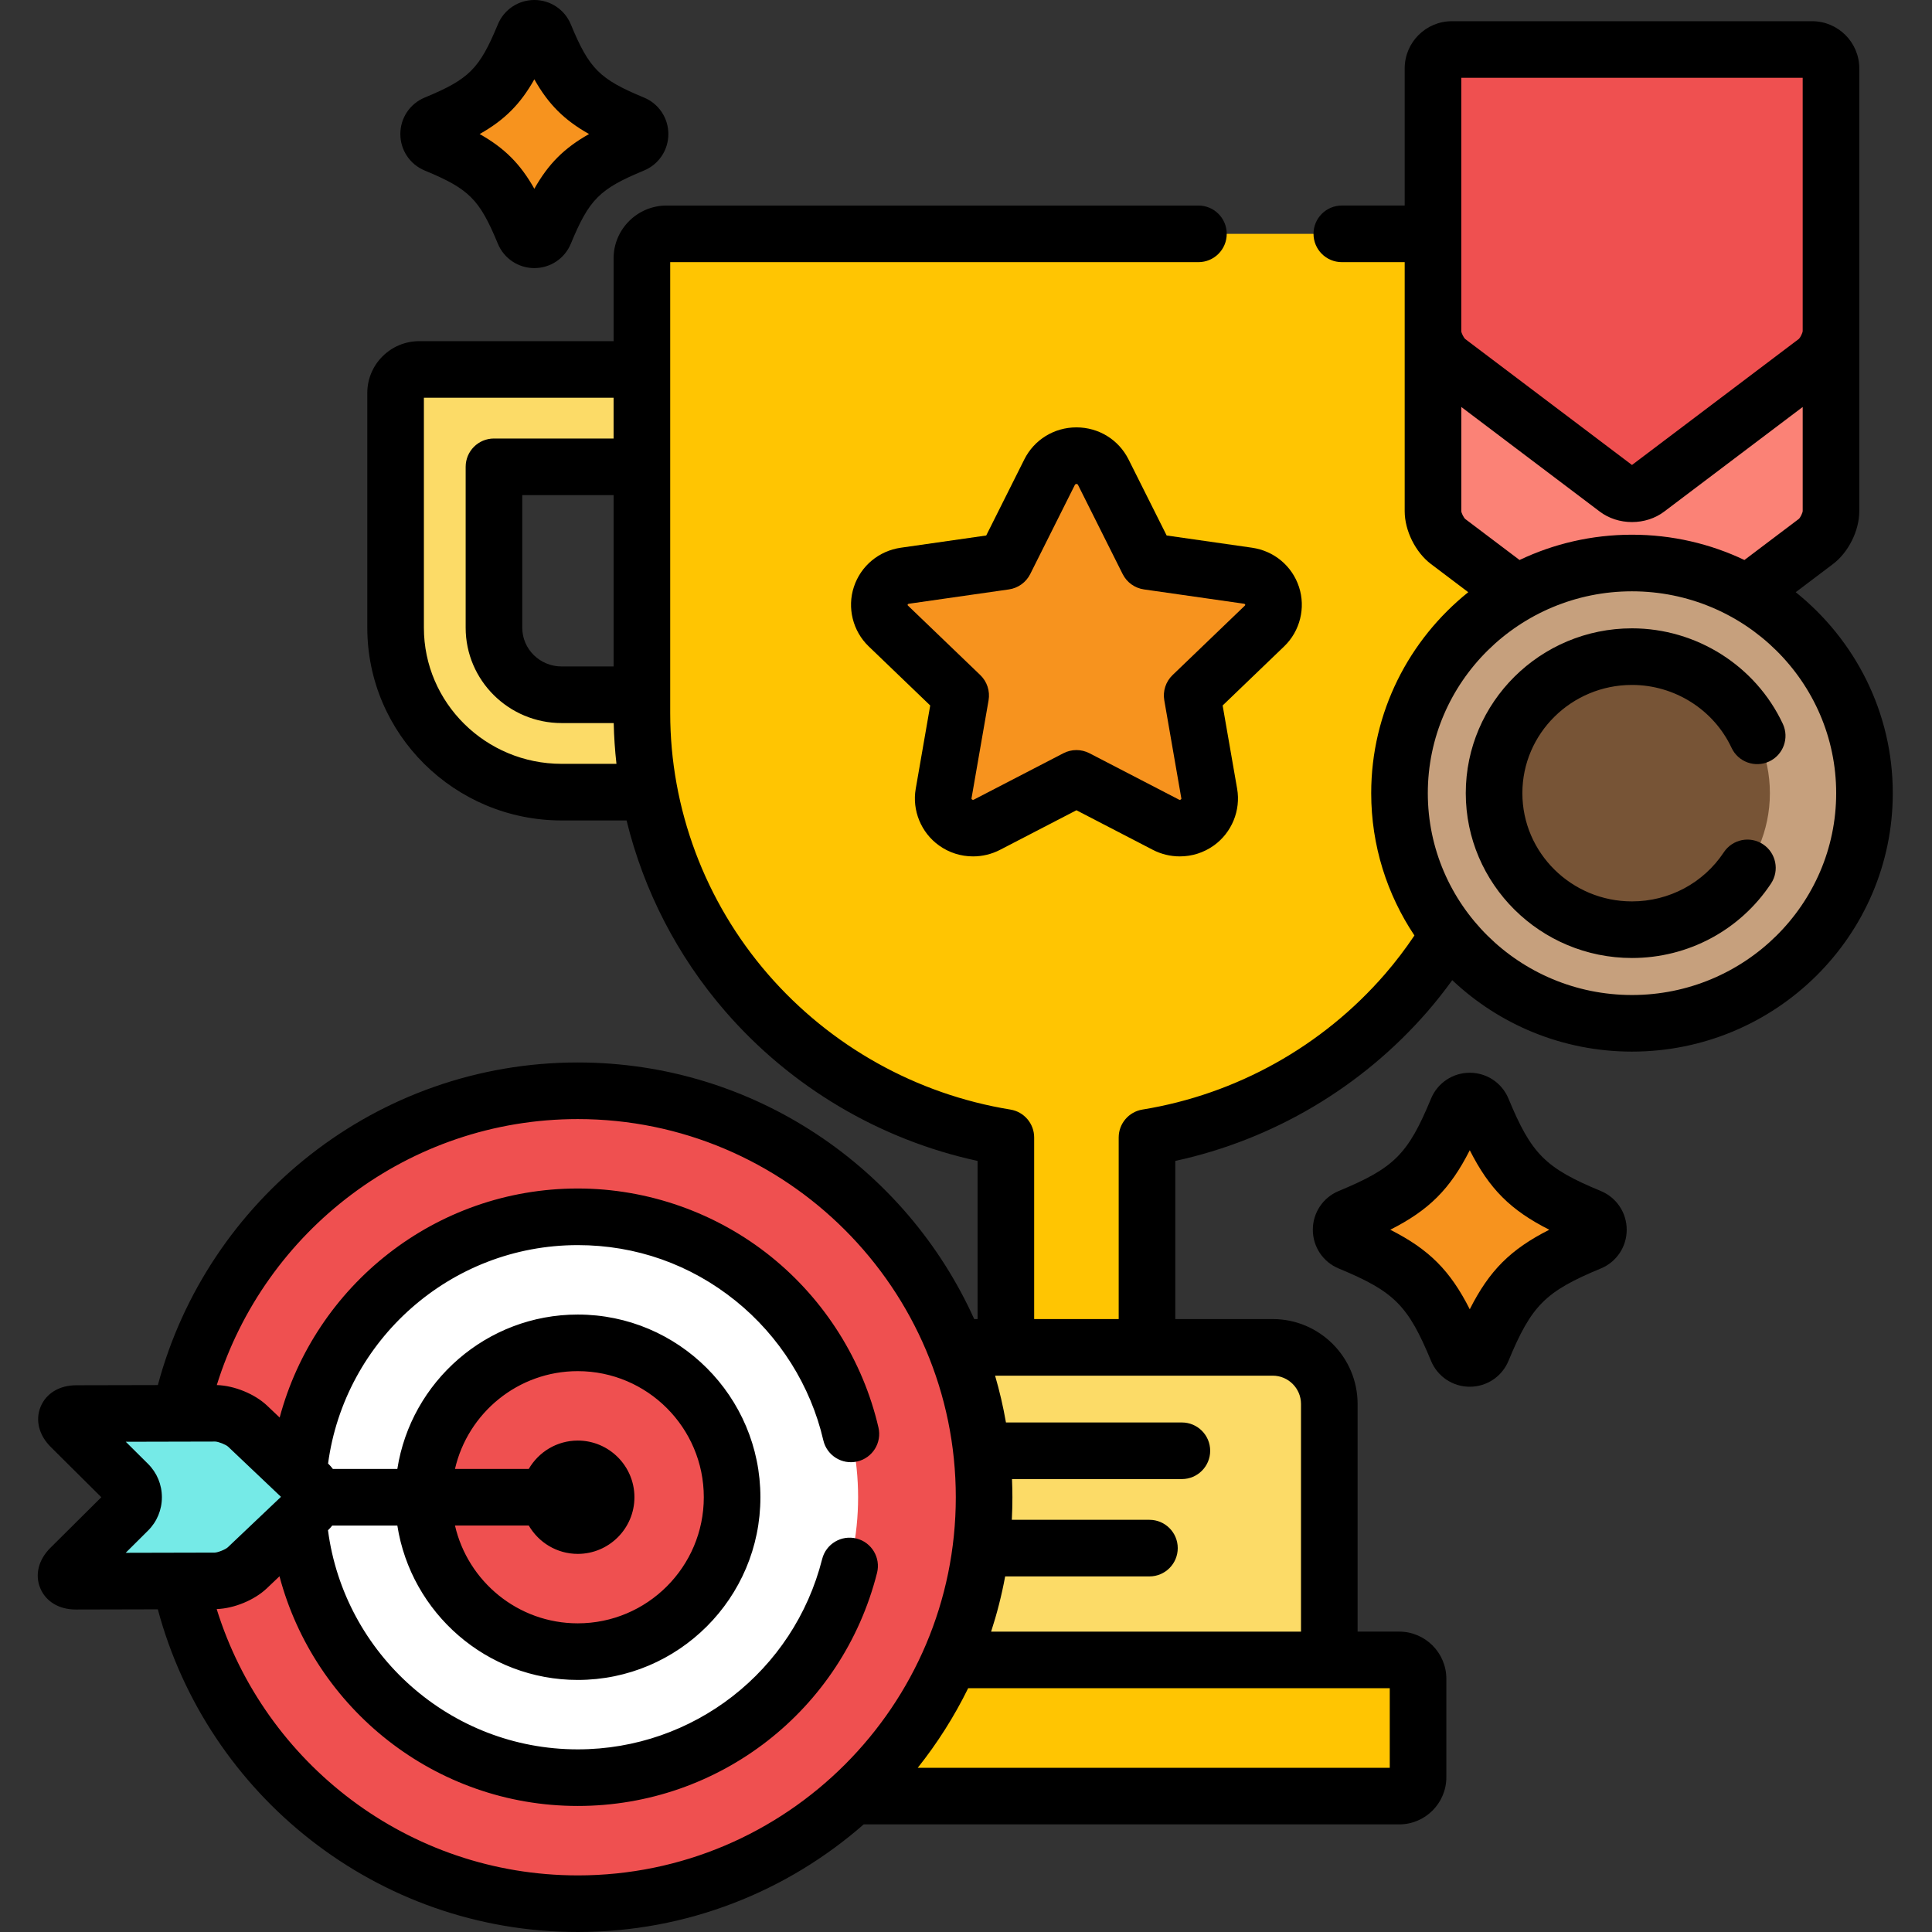
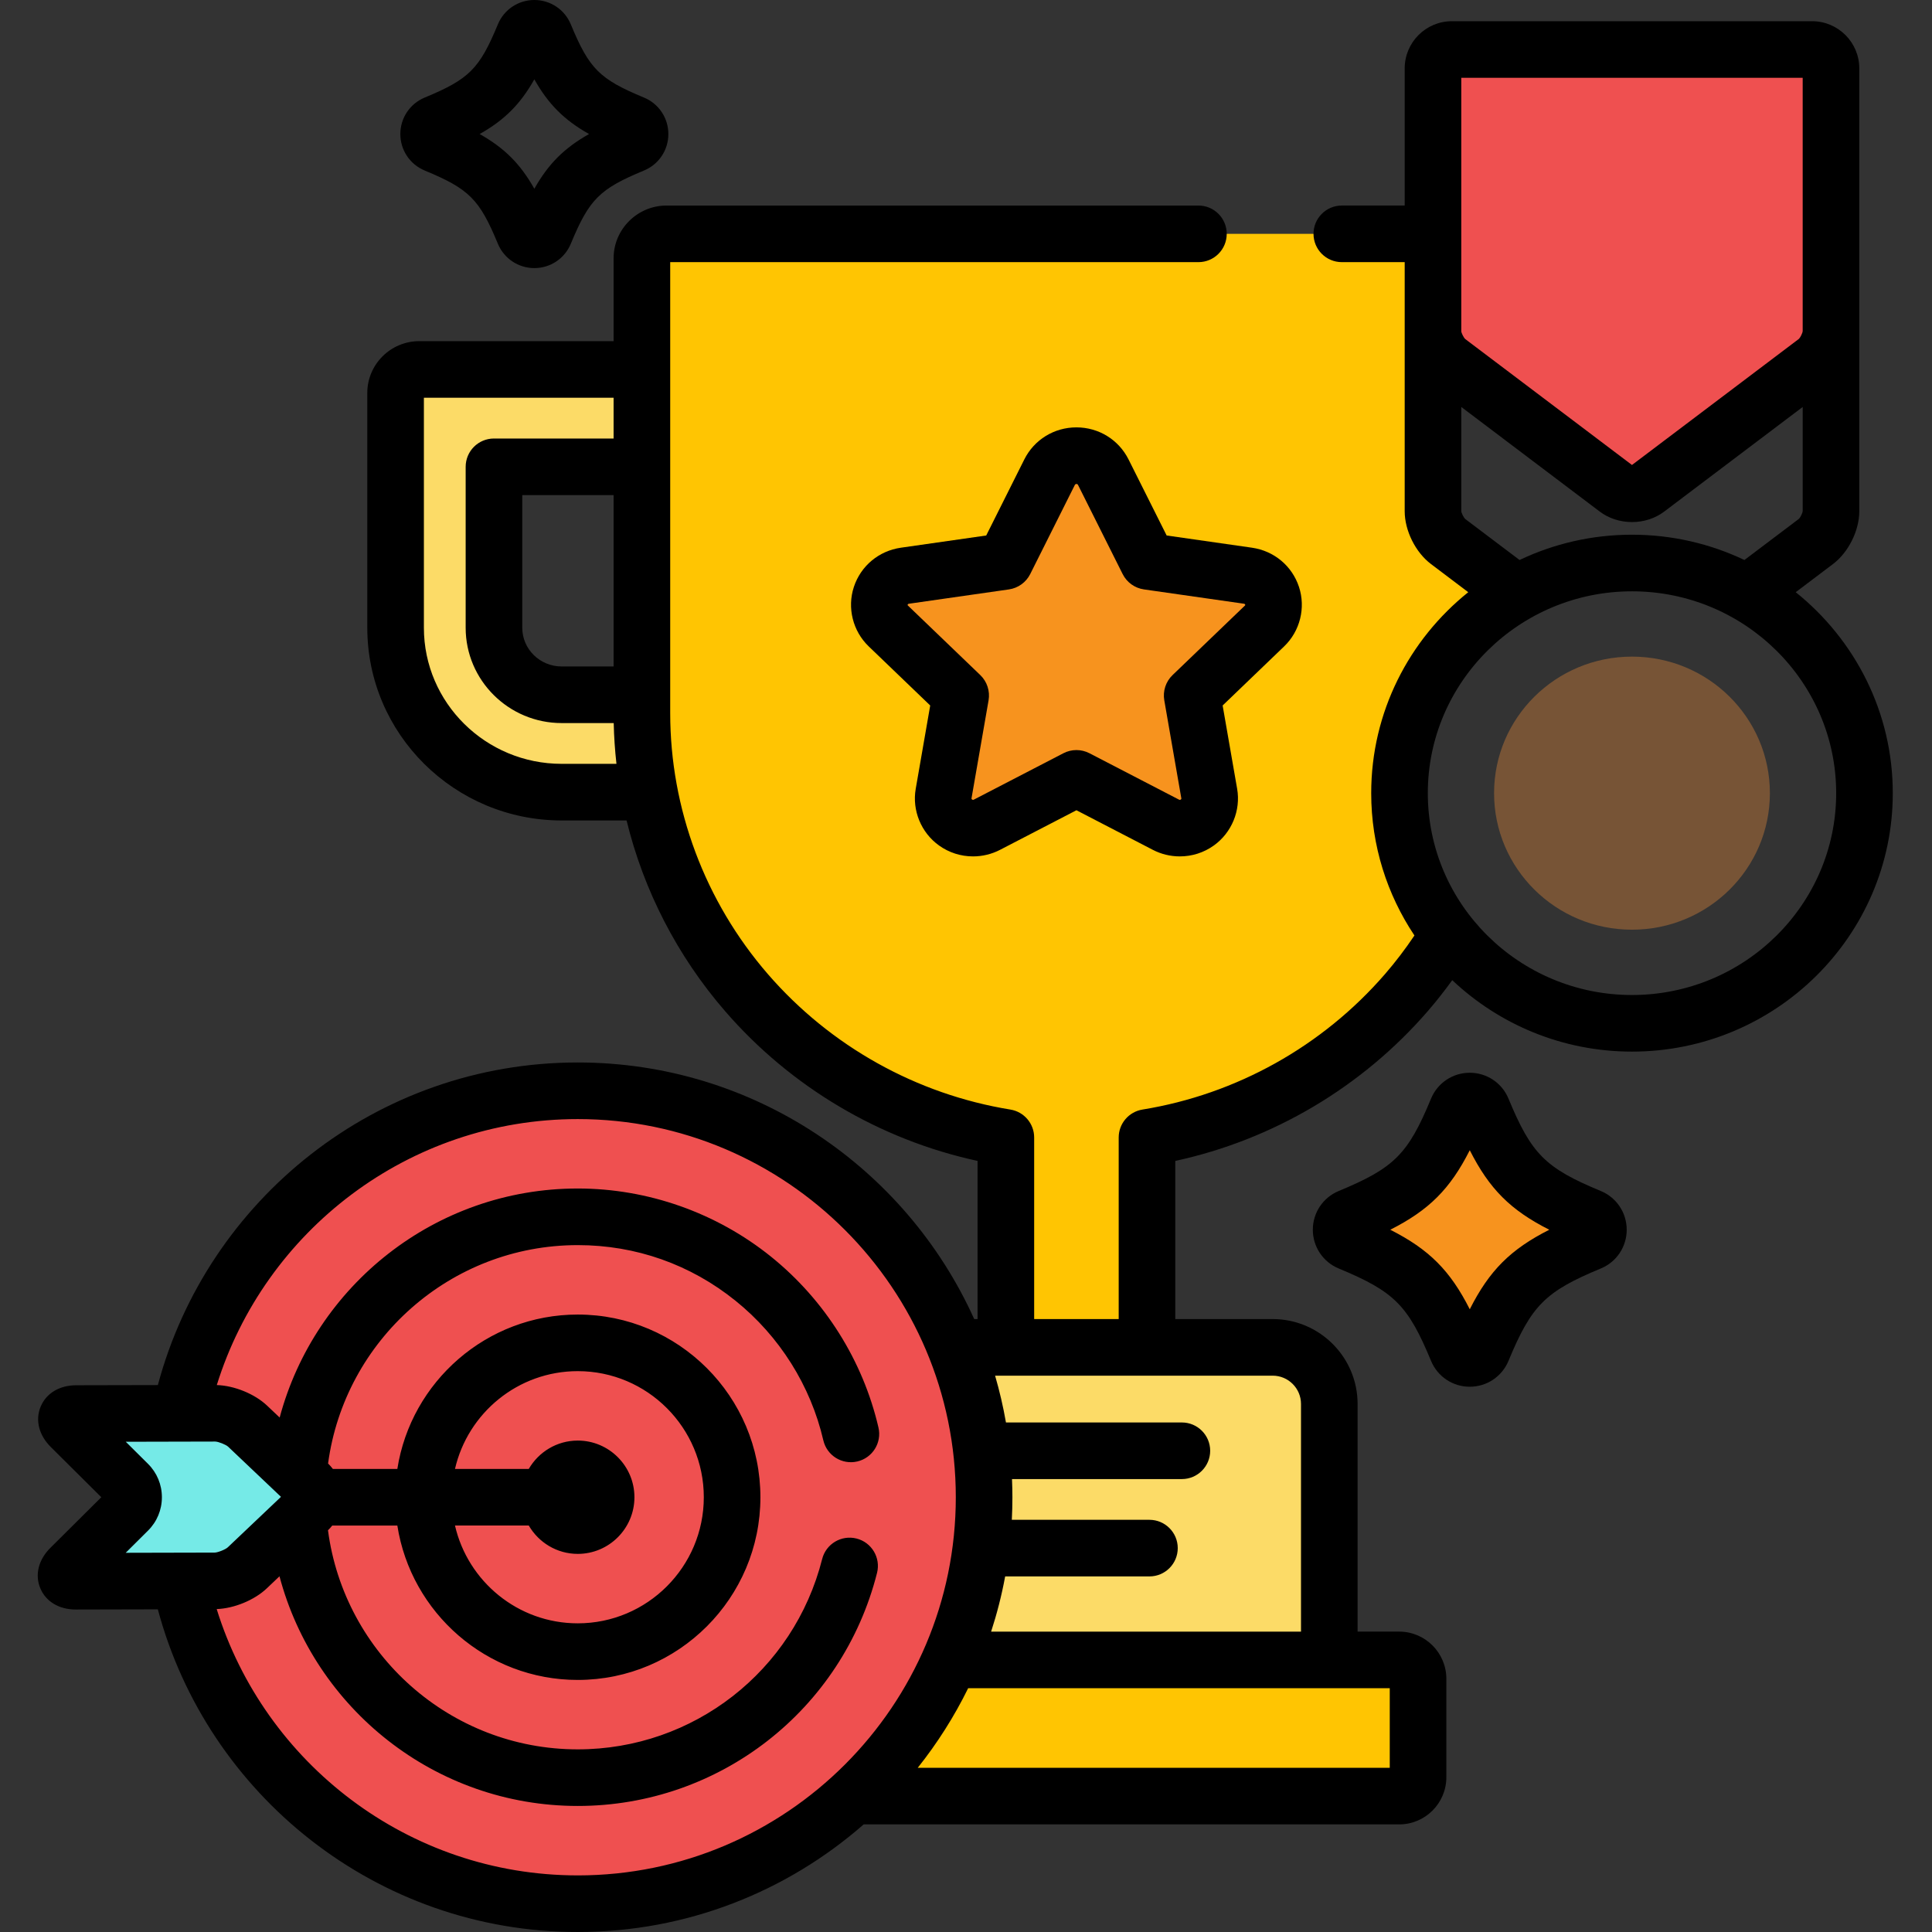
<svg xmlns="http://www.w3.org/2000/svg" height="512pt" viewBox="-10 0 512 512" width="512pt">
  <rect x="-10" y="0" width="512" height="512" fill="#333333" stroke="none" />
  <path d="m373.746 143.492c-2.195-1.656-3.988-5.262-3.988-8.012v-73.512h-203.102c-3.613 0-6.547 2.902-6.547 6.484v120.508c0 56.555 41.82 103.613 96.453 112.484v55.621h37.402v-55.621c33.895-5.5 62.852-25.707 79.953-53.754-8.16-10.344-13.035-23.352-13.035-37.496 0-22.051 11.824-41.367 29.535-52.078v-2.031zm0 0" fill="#ffc502" />
  <path d="m160.109 188.961v-4.84h-21.266c-9.891 0-17.938-7.969-17.938-17.758v-42.652h39.203v-25.809h-58.988c-3.469 0-6.285 2.789-6.285 6.223v62.238c0 24.02 19.742 43.562 44.008 43.562h23.223c-1.281-6.797-1.957-13.805-1.957-20.965zm0 0" fill="#fcdb67" />
  <path d="m241.809 439.895h99.621c.539-1.539.848-3.188.848-4.91v-62.922c0-8.25-6.75-15-15-15h-84.039c4.875 12.293 7.559 25.691 7.559 39.719 0 15.336-3.215 29.91-8.988 43.113zm0 0" fill="#fcdb67" />
  <path d="m360.797 439.895h-118.98c-6.02 13.773-14.832 26.039-25.727 36.09h144.707c2.75 0 5-2.25 5-5v-26.09c0-2.75-2.25-5-5-5zm0 0" fill="#ffc502" />
  <path d="m302.656 219.453c-1.262 0-2.527-.297-3.688-.895l-23.707-12.281-23.703 12.281c-1.156.598-2.426.895-3.684.895-1.645 0-3.277-.504-4.66-1.492-2.438-1.746-3.66-4.703-3.148-7.637l4.523-26.012-19.176-18.422c-2.16-2.074-2.938-5.176-2.004-8.004.93-2.824 3.41-4.883 6.395-5.312l26.5-3.793 11.855-23.668c1.336-2.668 4.09-4.355 7.102-4.355 3.02 0 5.773 1.688 7.105 4.355l11.855 23.668 26.5 3.793c2.984.43 5.465 2.488 6.398 5.312.93 2.828.152 5.93-2.008 8.004l-19.176 18.422 4.527 26.012c.508 2.934-.715 5.891-3.152 7.637-1.383.988-3.016 1.492-4.656 1.492zm0 0" fill="#f7931e" />
-   <path d="m471.238 95.805-44.758 33.805c-2.195 1.66-5.785 1.66-7.98 0l-44.754-33.805c-2.195-1.66-3.988-5.266-3.988-8.016v47.691c0 2.75 1.793 6.355 3.988 8.012l18.199 13.746c9.004-5.102 19.426-8.035 30.547-8.035 11.121 0 21.543 2.934 30.551 8.035l18.195-13.746c2.195-1.656 3.992-5.262 3.992-8.012v-47.691c0 2.75-1.797 6.355-3.992 8.016zm0 0" fill="#fb8276" />
  <path d="m369.758 18.121c0-2.75 2.25-5 5-5h95.473c2.75 0 5 2.25 5 5v69.668c0 2.75-1.797 6.355-3.992 8.016l-44.758 33.805c-2.195 1.66-5.785 1.66-7.98 0l-44.754-33.805c-2.195-1.66-3.988-5.266-3.988-8.016zm0 0" fill="#ef5050" />
-   <path d="m484.105 210.195c0 33.688-27.586 60.992-61.613 60.992-34.023 0-61.609-27.305-61.609-60.992 0-33.684 27.586-60.992 61.609-60.992 34.027 0 61.613 27.309 61.613 60.992zm0 0" fill="#c6a07d" />
  <path d="m459.039 210.195c0-19.984-16.363-36.184-36.547-36.184-20.184 0-36.547 16.199-36.547 36.184 0 19.984 16.363 36.184 36.547 36.184 20.184 0 36.547-16.199 36.547-36.184zm0 0" fill="#775436" />
  <path d="m143.113 289.066c-51.848 0-95.133 36.66-105.375 85.484l9.266-.023c2.75-.004 6.633 1.539 8.629 3.43l16.102 15.277c1.996 1.895 1.996 4.992.004 6.883l-16.207 15.383c-1.996 1.895-5.875 3.445-8.625 3.453l-9.176.023c10.227 48.84 53.523 85.523 105.383 85.523 59.473 0 107.684-48.227 107.684-107.719 0-59.488-48.211-107.715-107.684-107.715zm0 0" fill="#ef5050" />
-   <path d="m143.113 322.465c-38.918 0-70.926 30.109-74.02 68.266l2.641 2.504c1.996 1.895 1.996 4.988 0 6.883l-2.656 2.52c3 38.25 35.051 68.461 74.035 68.461 40.969 0 74.293-33.336 74.293-74.316 0-40.977-33.324-74.316-74.293-74.316zm0 0" fill="#fff" />
  <path d="m10.086 419.035c-2.75.008-3.406-1.574-1.453-3.512l15.309-15.215c1.949-1.941 1.949-5.113 0-7.051l-15.207-15.113c-1.949-1.938-1.293-3.531 1.457-3.535l36.812-.082c2.75-.004 6.633 1.539 8.629 3.43l16.102 15.277c1.996 1.895 1.996 4.992.004 6.883l-16.207 15.383c-1.996 1.895-5.875 3.445-8.625 3.453zm0 0" fill="#75eae7" />
  <path d="m143.113 437.699c-22.551 0-40.898-18.355-40.898-40.914 0-22.562 18.352-40.918 40.898-40.918 22.559 0 40.902 18.355 40.902 40.918 0 22.559-18.344 40.914-40.902 40.914zm0 0" fill="#ef5050" />
  <path d="m379.504 360c-1.461 0-2.773-.879-3.336-2.227-6.871-16.598-11.938-21.668-28.527-28.543-1.348-.559-2.227-1.875-2.227-3.336 0-1.457.879-2.773 2.227-3.332 16.594-6.879 21.656-11.945 28.527-28.543.562-1.348 1.875-2.23 3.336-2.23 1.457 0 2.773.883 3.332 2.23 6.875 16.598 11.941 21.668 28.531 28.543 1.348.559 2.227 1.875 2.227 3.332 0 1.461-.879 2.777-2.227 3.336-16.59 6.875-21.656 11.945-28.531 28.543-.559 1.348-1.875 2.227-3.332 2.227zm0 0" fill="#f7931e" />
-   <path d="m131.605 63.547c-1.199 0-2.281-.723-2.738-1.832-5.645-13.637-9.809-17.801-23.441-23.453-1.105-.457-1.832-1.539-1.832-2.738 0-1.199.727-2.281 1.832-2.742 13.633-5.648 17.797-9.812 23.441-23.449.457-1.109 1.539-1.832 2.738-1.832s2.281.723 2.738 1.832c5.648 13.637 9.812 17.801 23.445 23.449 1.109.461 1.832 1.543 1.832 2.742 0 1.199-.723 2.281-1.832 2.738-13.633 5.648-17.797 9.816-23.445 23.453-.457 1.109-1.539 1.832-2.738 1.832zm0 0" fill="#f7931e" />
  <path d="m289.074 121.75c-2.625-5.238-7.918-8.492-13.812-8.492-5.891 0-11.184 3.254-13.809 8.496l-10.094 20.156-22.621 3.238c-5.844.84-10.613 4.82-12.453 10.391-1.824 5.531-.277 11.719 3.934 15.762l16.297 15.66-3.84 22.078c-.996 5.727 1.426 11.621 6.176 15.023 2.641 1.891 5.762 2.891 9.023 2.891 2.473 0 4.941-.598 7.137-1.734l20.254-10.496 20.254 10.496c2.191 1.137 4.66 1.734 7.137 1.734 3.258 0 6.379-1 9.023-2.891 4.746-3.402 7.168-9.297 6.176-15.023l-3.844-22.078 16.297-15.66c4.215-4.043 5.758-10.23 3.934-15.766-1.836-5.566-6.609-9.547-12.457-10.387l-22.613-3.238zm30.922 38.484c.039.113-.031.203-.078.246l-19.176 18.422c-1.801 1.73-2.621 4.238-2.191 6.695l4.523 26.012c.016.09-.031.184-.129.254-.258.184-.402.098-.527.031l-23.703-12.281c-1.082-.559-2.266-.84-3.449-.84s-2.367.281-3.449.84l-23.707 12.281c-.137.074-.309.125-.523-.031-.098-.07-.148-.164-.133-.254l4.527-26.012c.426-2.457-.395-4.965-2.191-6.695l-19.18-18.426c-.047-.043-.113-.129-.078-.242.035-.098.152-.211.336-.238l26.504-3.797c2.434-.348 4.543-1.867 5.645-4.062l11.852-23.668c.055-.105.195-.215.398-.215s.348.109.398.211l11.852 23.668c1.102 2.199 3.211 3.719 5.645 4.066l26.5 3.793c.184.031.305.145.336.242zm0 0" />
  <path d="m465.883 156.938 9.875-7.461c4.105-3.098 6.973-8.855 6.973-13.996v-117.359c0-6.891-5.609-12.5-12.5-12.5h-95.473c-6.895 0-12.5 5.609-12.5 12.5v36.348h-16.664c-4.141 0-7.5 3.359-7.5 7.5 0 4.145 3.359 7.5 7.5 7.5h16.664v66.012c0 5.141 2.863 10.898 6.969 13.996l9.875 7.461c-15.672 12.566-25.719 31.77-25.719 53.258 0 13.93 4.227 26.891 11.457 37.715-2.387 3.559-4.992 6.992-7.828 10.262-16.547 19.094-39.359 31.832-64.25 35.871-3.629.59-6.297 3.727-6.297 7.402v48.121h-22.402v-48.121c0-3.676-2.668-6.812-6.301-7.402-24.883-4.039-47.699-16.781-64.246-35.871-16.703-19.277-25.906-43.855-25.906-69.211v-119.492h139.984c4.145 0 7.5-3.355 7.5-7.5 0-4.141-3.355-7.5-7.5-7.5h-140.938c-7.742 0-14.047 6.273-14.047 13.984v21.953h-51.488c-7.598 0-13.785 6.152-13.785 13.723v62.234c0 28.156 23.105 51.066 51.508 51.066h17.203c4.523 18.531 13.422 35.898 26.133 50.566 17.441 20.121 40.996 34.047 66.883 39.66v41.91h-.891c-18.059-40.055-58.355-68-105.059-68-53.238 0-98.148 36.324-111.281 85.496l-21.66.047c-4.43.012-7.949 2.137-9.41 5.691-1.461 3.555-.457 7.539 2.688 10.664l13.398 13.316-13.504 13.422c-3.145 3.125-4.148 7.113-2.684 10.664 1.465 3.551 4.98 5.672 9.41 5.672h.031l21.723-.051c13.133 49.18 58.047 85.512 111.289 85.512 28.988 0 55.504-10.77 75.77-28.516h141.914c6.891 0 12.5-5.605 12.5-12.5v-26.09c0-6.891-5.609-12.5-12.5-12.5h-11.02v-60.328c0-12.41-10.094-22.5-22.5-22.5h-25.812v-41.91c25.887-5.613 49.445-19.539 66.883-39.66 2.305-2.656 4.465-5.418 6.512-8.242 12.406 11.719 29.18 18.934 47.633 18.934 38.105 0 69.113-30.723 69.113-68.492 0-21.488-10.047-40.691-25.723-53.258zm-327.039 45.488c-20.133 0-36.508-16.176-36.508-36.062v-60.957h50.273v10.805h-31.703c-4.145 0-7.5 3.355-7.5 7.5v42.652c0 13.926 11.41 25.258 25.434 25.258h13.801c.078 3.621.324 7.227.727 10.809h-14.523zm13.766-71.215v45.41h-13.766c-5.758 0-10.438-4.602-10.438-10.258v-35.152zm-129.297 280.297 5.914-5.879c2.371-2.355 3.676-5.496 3.676-8.844s-1.305-6.488-3.676-8.848l-5.895-5.855 23.688-.055c.84.008 2.836.801 3.449 1.371l13.996 13.281-14.098 13.379c-.617.578-2.637 1.387-3.484 1.395zm119.801 85.492c-44.926 0-83.02-29.746-95.688-70.578 4.598-.16 9.98-2.363 13.27-5.484l3.371-3.203c9.277 34.992 41.191 60.863 79.047 60.863 37.504 0 70.113-25.398 79.309-61.762 1.016-4.016-1.418-8.094-5.434-9.109-4.008-1.012-8.098 1.418-9.109 5.434-7.508 29.695-34.141 50.438-64.766 50.438-33.859 0-61.895-25.344-66.195-58.062.41-.391.781-.812 1.129-1.254h17.25c3.613 23.148 23.68 40.918 47.816 40.918 26.691 0 48.402-21.719 48.402-48.414 0-26.699-21.711-48.418-48.402-48.418-24.137 0-44.199 17.77-47.816 40.914h-17.086c-.387-.508-.805-.992-1.27-1.438 4.387-32.629 32.379-57.875 66.172-57.875 15.379 0 29.844 5.102 41.824 14.758 11.645 9.383 19.902 22.512 23.25 36.965.934 4.035 4.965 6.551 9 5.613 4.035-.934 6.551-4.961 5.613-8.996-4.102-17.707-14.207-33.781-28.449-45.262-14.473-11.66-32.664-18.082-51.238-18.082-37.797 0-69.668 25.793-79 60.699l-3.32-3.148c-3.297-3.125-8.699-5.32-13.34-5.461 12.691-40.789 50.77-70.488 95.66-70.488 55.242 0 100.184 44.957 100.184 100.219 0 55.258-44.941 100.215-100.184 100.215zm0-115.234c-5.543 0-10.383 3.031-12.984 7.516h-19.555c3.41-14.824 16.703-25.914 32.539-25.914 18.418 0 33.402 14.988 33.402 33.414s-14.984 33.418-33.402 33.418c-15.84 0-29.129-11.094-32.539-25.918h19.555c2.602 4.484 7.441 7.516 12.984 7.516 8.277 0 15.016-6.734 15.016-15.016 0-8.277-6.738-15.016-15.016-15.016zm215.184 65.629v21.09h-125.09c5.176-6.496 9.668-13.562 13.363-21.09zm-31.02-82.828c4.137 0 7.5 3.363 7.5 7.5v60.328h-82.121c1.547-4.75 2.797-9.633 3.719-14.629h38.238c4.141 0 7.5-3.355 7.5-7.5 0-4.141-3.359-7.5-7.5-7.5h-36.473c.102-1.98.156-3.977.156-5.98 0-1.613-.043-3.219-.109-4.816h45.02c4.141 0 7.5-3.359 7.5-7.5s-3.359-7.5-7.5-7.5h-46.621c-.734-4.215-1.699-8.355-2.879-12.402zm49.98-343.945h90.473v67.117c-.047.555-.637 1.738-1.012 2.078l-44.227 33.406-44.188-33.375c-.414-.371-1.004-1.555-1.051-2.059v-67.168zm1.047 116.918c-.414-.371-1.004-1.555-1.047-2.059v-27.629l36.723 27.742c2.355 1.777 5.379 2.758 8.512 2.758 3.133 0 6.152-.977 8.512-2.758l36.727-27.742v27.578c-.043.555-.633 1.738-1.012 2.078l-14.43 10.898c-9.027-4.293-19.133-6.703-29.797-6.703-10.664 0-20.77 2.41-29.797 6.703zm44.188 126.148c-29.836 0-54.109-23.996-54.109-53.492 0-29.496 24.273-53.492 54.109-53.492 29.836 0 54.113 23.996 54.113 53.492 0 29.496-24.277 53.492-54.113 53.492zm0 0" />
-   <path d="m462.465 191.824c-7.195-15.375-22.887-25.309-39.973-25.309-24.289 0-44.047 19.594-44.047 43.68 0 24.09 19.758 43.684 44.047 43.684 14.891 0 28.664-7.379 36.848-19.738 2.285-3.453 1.34-8.105-2.113-10.395-3.449-2.285-8.105-1.34-10.395 2.113-5.398 8.152-14.496 13.02-24.34 13.02-16.02 0-29.047-12.867-29.047-28.684 0-15.812 13.027-28.68 29.047-28.68 11.289 0 21.648 6.539 26.387 16.668 1.758 3.75 6.219 5.367 9.973 3.613 3.754-1.758 5.371-6.223 3.613-9.973zm0 0" />
  <path d="m414.238 315.633c-14.715-6.098-18.375-9.762-24.473-24.48-1.723-4.168-5.754-6.863-10.262-6.863-4.512 0-8.539 2.695-10.266 6.863-6.094 14.719-9.754 18.379-24.477 24.48-4.16 1.727-6.848 5.758-6.848 10.262 0 4.508 2.688 8.539 6.852 10.266 14.719 6.098 18.379 9.758 24.473 24.48 1.727 4.168 5.754 6.859 10.266 6.859 4.508 0 8.539-2.695 10.262-6.859 6.098-14.723 9.758-18.383 24.477-24.484 4.164-1.723 6.852-5.754 6.852-10.262 0-4.504-2.688-8.531-6.855-10.262zm-34.734 31.34c-5.199-10.281-10.793-15.875-21.07-21.078 10.277-5.203 15.871-10.797 21.07-21.074 5.199 10.277 10.797 15.875 21.07 21.074-10.277 5.203-15.871 10.797-21.07 21.078zm0 0" />
  <path d="m102.551 45.191c11.789 4.887 14.508 7.605 19.387 19.395 1.625 3.926 5.422 6.461 9.668 6.461 4.254 0 8.051-2.539 9.668-6.461 4.883-11.793 7.602-14.512 19.387-19.395 3.926-1.625 6.461-5.422 6.461-9.668 0-4.246-2.535-8.043-6.461-9.668-11.785-4.883-14.504-7.602-19.383-19.383-1.621-3.934-5.418-6.473-9.672-6.473-4.246 0-8.043 2.535-9.668 6.465-4.879 11.785-7.598 14.504-19.387 19.391-3.922 1.625-6.457 5.422-6.457 9.668 0 4.246 2.535 8.043 6.457 9.668zm29.055-24.168c3.711 6.59 7.91 10.789 14.5 14.5-6.586 3.707-10.789 7.914-14.5 14.5-3.707-6.586-7.906-10.789-14.496-14.5 6.59-3.711 10.789-7.914 14.496-14.5zm0 0" />
</svg>